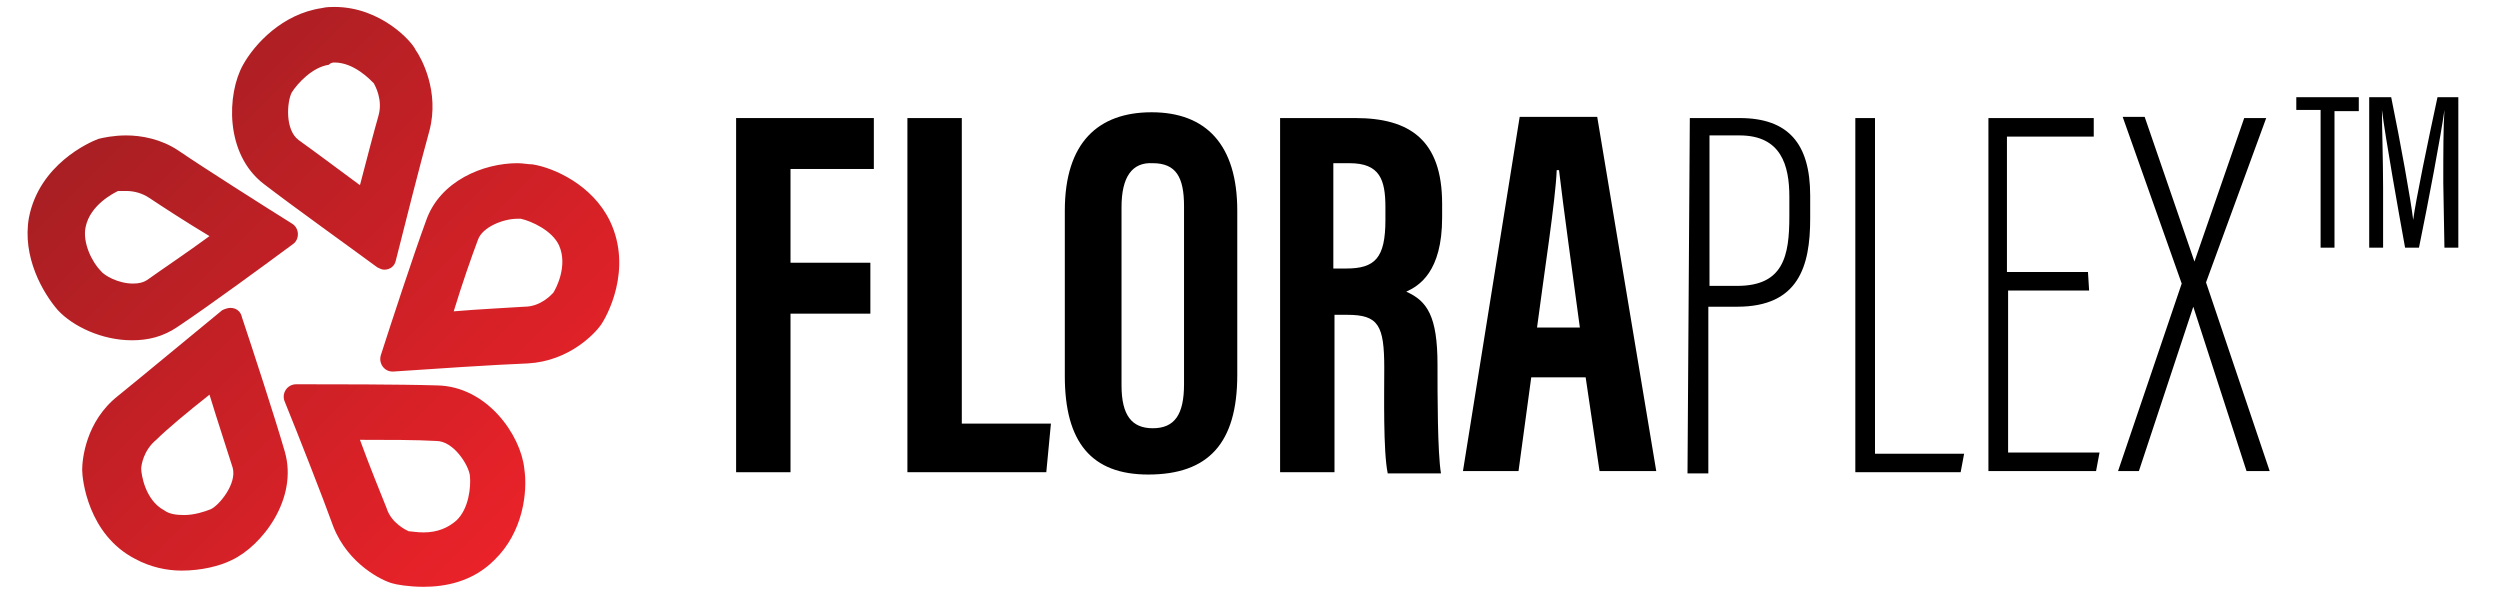
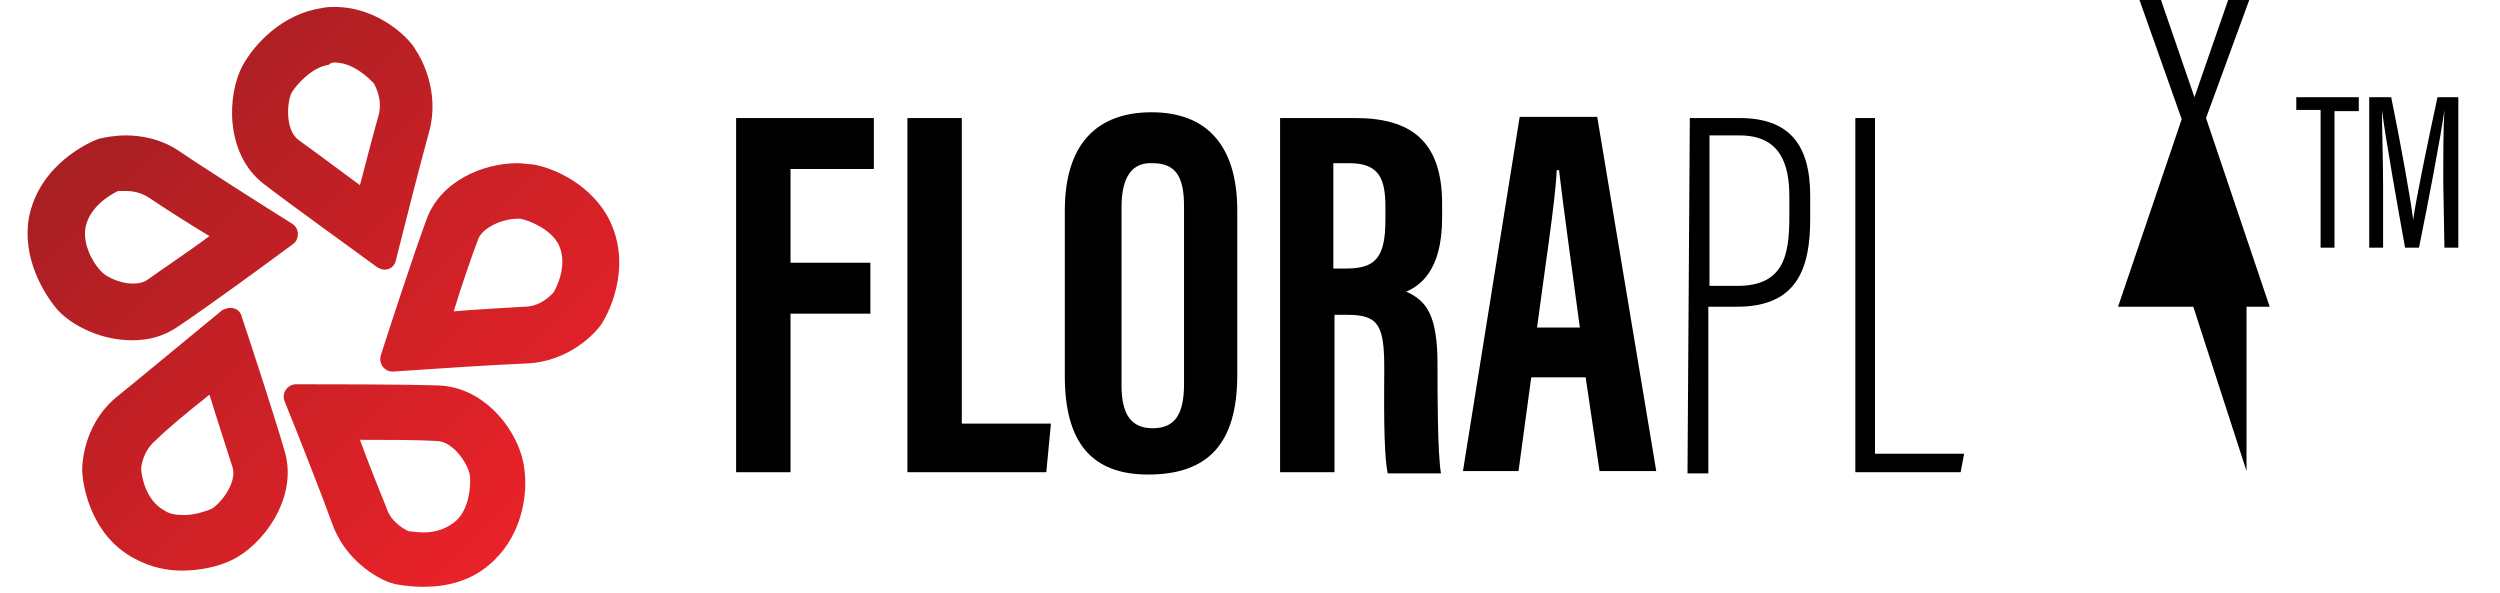
<svg xmlns="http://www.w3.org/2000/svg" id="Layer_1" x="0px" y="0px" viewBox="0 0 216 51.2" style="enable-background:new 0 0 216 51.2;" xml:space="preserve">
  <style type="text/css"> .st0{fill:url(#SVGID_1_);} </style>
  <g>
    <path d="M63.6,10.2h11.9v4.4h-7.2v8.1h6.9v4.4h-6.9v13.7h-4.7V10.2z" />
    <path d="M78.4,10.2h4.7v26.4h7.7l-0.4,4.2h-12V10.2z" />
    <path d="M106.9,18.2v14.2c0,5.9-2.5,8.6-7.7,8.6c-4.9,0-7.2-2.8-7.2-8.5V18.2c0-5.9,2.9-8.5,7.5-8.5 C104.2,9.7,106.9,12.5,106.9,18.2z M96.9,17.9v15.4c0,2.6,0.9,3.7,2.7,3.7c1.9,0,2.7-1.2,2.7-3.8V17.8c0-2.5-0.7-3.7-2.7-3.7 C97.8,14,96.9,15.3,96.9,17.9z" />
    <path d="M110.5,10.2h6.6c4.7,0,7.5,1.9,7.5,7.4v1.2c0,4.7-2,5.9-3.1,6.4c1.8,0.8,2.7,2.1,2.7,6.3c0,2.6,0,7.6,0.3,9.4h-4.6 c-0.4-1.9-0.3-6.9-0.3-9.1c0-3.7-0.5-4.6-3.2-4.6h-1.1v13.6h-4.7V10.2z M115.2,23.2h1.1c2.5,0,3.4-0.9,3.4-4.2v-1.1 c0-2.4-0.5-3.8-3.1-3.8h-1.4V23.2z" />
    <path d="M132.3,32.6l-1.1,8.1h-4.8l4.9-30.6h6.7l5.1,30.6h-4.9l-1.2-8.1H132.3z M136.5,28.3c-0.7-5.2-1.4-10.2-1.8-13.6h-0.2 c-0.1,2.6-1.1,9-1.7,13.6H136.5z" />
    <path d="M146,10.2h4.3c4.2,0,6.1,2.2,6.1,6.7v2c0,4.1-1,7.6-6.3,7.6h-2.5v14.4h-1.8L146,10.2L146,10.2z M147.7,24.7h2.4 c4,0,4.5-2.6,4.5-6V17c0-2.7-0.7-5.3-4.3-5.3h-2.6V24.7z" />
    <path d="M160.2,10.2h1.8v29h7.7l-0.3,1.6h-9.1V10.2z" />
-     <path d="M180.5,25.1h-7v14h7.9l-0.3,1.6h-9.3V10.2h9.1v1.6h-7.5v11.7h7L180.5,25.1L180.5,25.1z" />
-     <path d="M194.1,40.7l-4.6-14.2l0,0l-4.7,14.2H183l5.5-16.2l-5.1-14.4h1.9l4.3,12.5l0,0l4.3-12.4h1.9l-5.2,14.2l5.5,16.3H194.1z" />
+     <path d="M194.1,40.7l-4.6-14.2l0,0H183l5.5-16.2l-5.1-14.4h1.9l4.3,12.5l0,0l4.3-12.4h1.9l-5.2,14.2l5.5,16.3H194.1z" />
    <path d="M200.6,9.5h-2.2V8.4h5.4v1.2h-2.1v11.8h-1.2V9.5z" />
    <path d="M211.1,15.8c0-2.5,0-4.9,0.1-6.3l0,0c-0.3,2.2-1.4,8-2.2,11.9h-1.2c-0.6-3.3-1.7-9.5-2-11.9l0,0c0,1.5,0.1,4.4,0.1,6.7v5.2 h-1.2v-13h1.9c0.8,3.9,1.7,8.9,1.9,10.6l0,0c0.2-1.6,1.3-6.9,2.1-10.6h1.8v13h-1.2L211.1,15.8L211.1,15.8z" />
  </g>
  <linearGradient id="SVGID_1_" gradientUnits="userSpaceOnUse" x1="8.891" y1="10.364" x2="44.818" y2="46.291">
    <stop offset="0" style="stop-color:#A81F23" />
    <stop offset="1" style="stop-color:#EA2229" />
  </linearGradient>
  <path class="st0" d="M28.9,5.4c1.7,0,3.1,1.5,3.4,1.8c0.1,0.2,0.8,1.4,0.4,2.8c-0.4,1.4-1,3.7-1.6,6c-1.9-1.4-3.9-2.9-5.3-3.9 c-1.2-0.9-1-3.3-0.6-4.1c0.5-0.8,1.8-2.2,3.2-2.4C28.6,5.4,28.8,5.4,28.9,5.4 M10.9,16.5L10.9,16.5c0.7,0,1.4,0.2,2,0.6 c1.2,0.8,3.2,2.1,5.2,3.3c-1.9,1.4-4,2.8-5.4,3.8c-0.3,0.2-0.7,0.3-1.2,0.3c-1.3,0-2.5-0.7-2.8-1.1c-0.7-0.7-1.6-2.4-1.3-3.8 c0.4-1.9,2.4-2.9,2.8-3.1C10.2,16.5,10.5,16.5,10.9,16.5 M44.7,18.9c0.2,0,0.3,0,0.3,0c0.9,0.2,2.7,1,3.3,2.3 c0.8,1.8-0.3,3.8-0.5,4.1c-0.2,0.2-1.1,1.2-2.5,1.2c-1.4,0.1-3.8,0.2-6.1,0.4c0.7-2.3,1.5-4.6,2.1-6.2 C41.7,19.6,43.5,18.9,44.7,18.9 M18.1,34.1c0.7,2.3,1.5,4.7,2,6.3c0.4,1.4-1.2,3.3-1.9,3.6c-0.5,0.2-1.4,0.5-2.3,0.5 c-0.7,0-1.3-0.1-1.7-0.4c-1.7-0.9-2-3.2-2-3.6c0-0.3,0.2-1.6,1.3-2.5C14.4,37.1,16.2,35.6,18.1,34.1 M31.1,38c2.4,0,4.9,0,6.6,0.1 c1.5,0,2.8,2.1,2.9,3c0.1,1-0.1,2.9-1.2,3.9c-0.7,0.6-1.6,1-2.8,1c-0.6,0-1.1-0.1-1.3-0.1c-0.2-0.1-1.5-0.7-1.9-2 C32.8,42.4,31.9,40.2,31.1,38 M28.9,0.6c-0.3,0-0.7,0-1.1,0.1c-3.4,0.5-5.8,3.1-6.8,4.9c-1.4,2.5-1.6,7.7,1.8,10.3 c2.6,2,7.5,5.5,9.8,7.2c0.2,0.1,0.4,0.2,0.6,0.2c0.5,0,0.9-0.3,1-0.8c0.7-2.8,2.2-8.7,2.9-11.2c0.9-3.4-0.7-6.3-1.2-7 C35.6,3.6,32.9,0.6,28.9,0.6L28.9,0.6z M10.9,11.7c-1.1,0-2,0.2-2.4,0.3c-0.8,0.3-5.1,2.2-6,6.8c-0.6,3.4,1.2,6.5,2.5,8 c1.3,1.4,3.8,2.6,6.4,2.6c1.4,0,2.7-0.3,4-1.2c2.7-1.8,7.6-5.4,9.9-7.1c0.6-0.4,0.6-1.4-0.1-1.8c-2.4-1.5-7.6-4.8-9.8-6.3 C13.9,12,12.2,11.7,10.9,11.7L10.9,11.7z M44.7,14.1c-2.9,0-6.7,1.5-7.9,5c-1.1,3-3,8.8-3.9,11.6c-0.2,0.7,0.3,1.4,1,1.4 c0,0,0,0,0.1,0c2.9-0.2,8.9-0.6,11.6-0.7c3.6-0.2,5.8-2.6,6.3-3.3c0.5-0.7,2.8-4.8,0.8-9c-1.5-3.1-4.8-4.6-6.7-4.9 C45.6,14.2,45.2,14.1,44.7,14.1L44.7,14.1z M19.9,26.6c-0.2,0-0.5,0.1-0.7,0.2c-2.2,1.8-6.9,5.7-9,7.4c-2.8,2.2-3.1,5.5-3.1,6.4 c0,0.8,0.5,5.6,4.6,7.7c1.3,0.7,2.7,1,4,1c1.7,0,3.3-0.4,4.3-0.9c2.6-1.2,5.8-5.3,4.6-9.4c-0.9-3.1-2.8-8.9-3.7-11.6 C20.8,26.9,20.4,26.6,19.9,26.6L19.9,26.6z M25.6,33.2c-0.8,0-1.3,0.8-1,1.5c1.1,2.7,3.3,8.3,4.2,10.8c1.3,3.3,4.3,4.7,5.1,4.9 c0.3,0.1,1.4,0.3,2.7,0.3c1.8,0,4.2-0.4,6.1-2.3c2.5-2.4,2.9-5.9,2.6-7.9c-0.3-2.9-3.2-7.1-7.5-7.2C34.5,33.2,28.5,33.2,25.6,33.2 C25.6,33.2,25.6,33.2,25.6,33.2L25.6,33.2z" />
</svg>